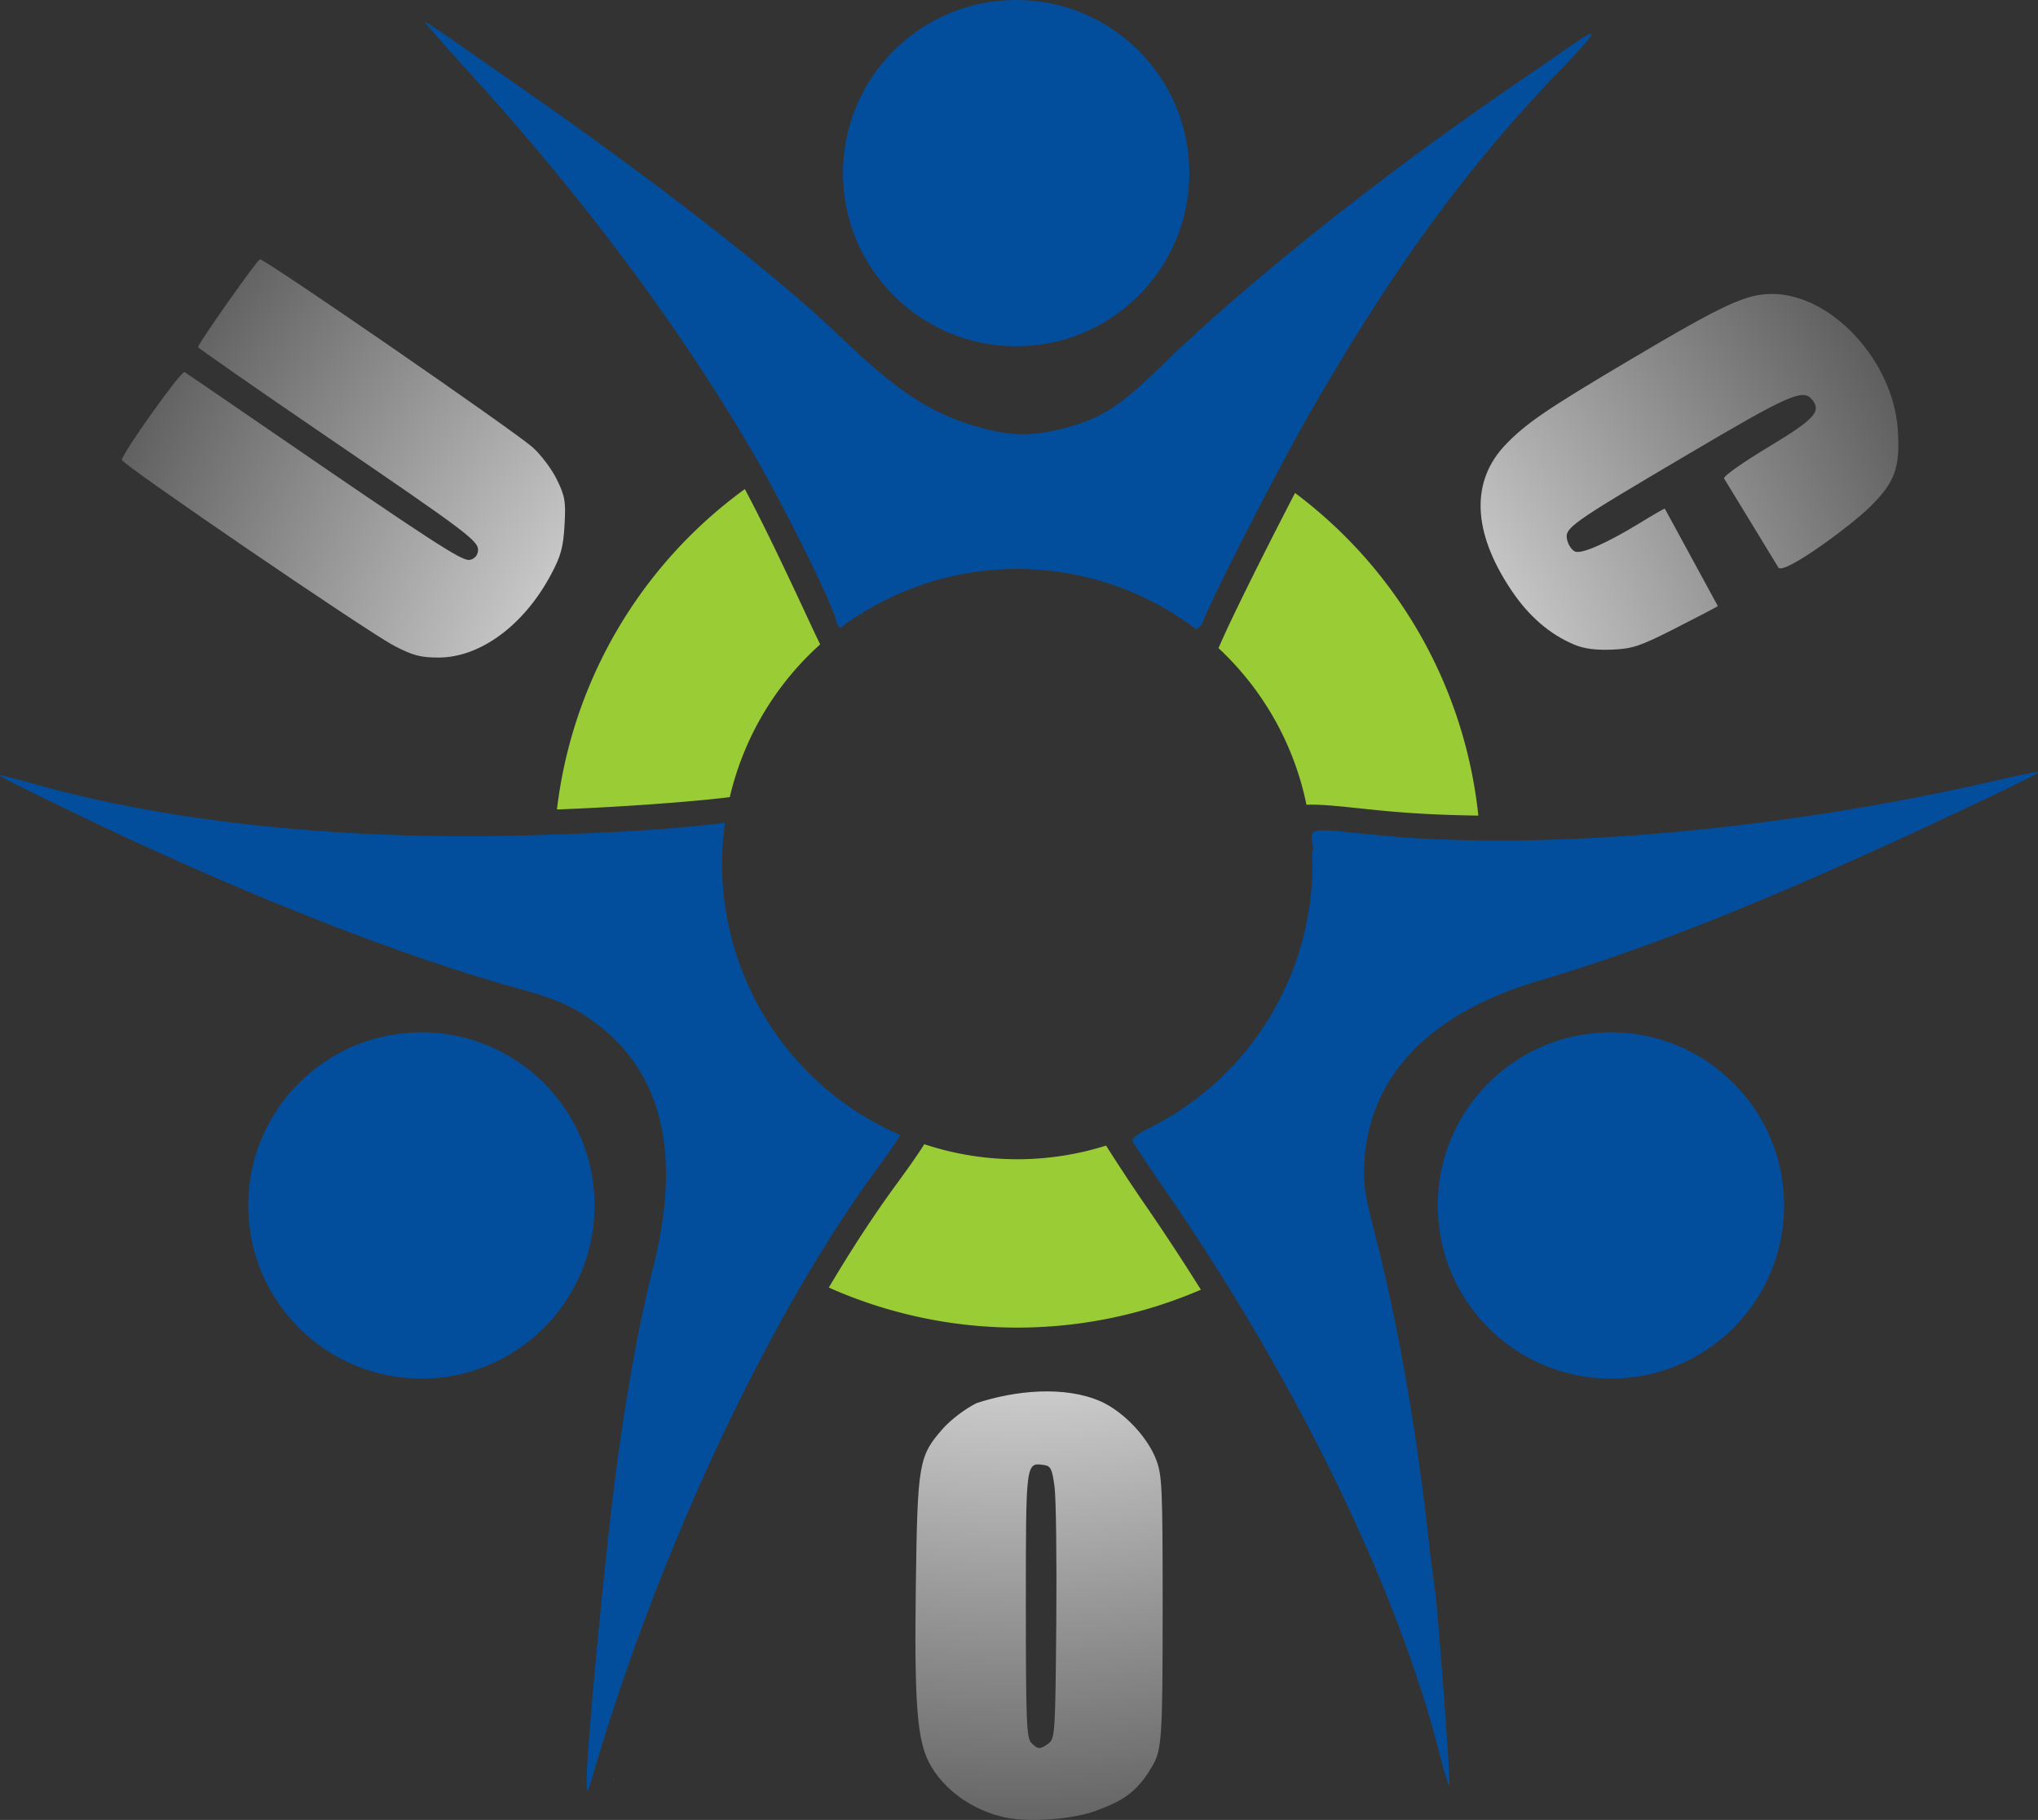
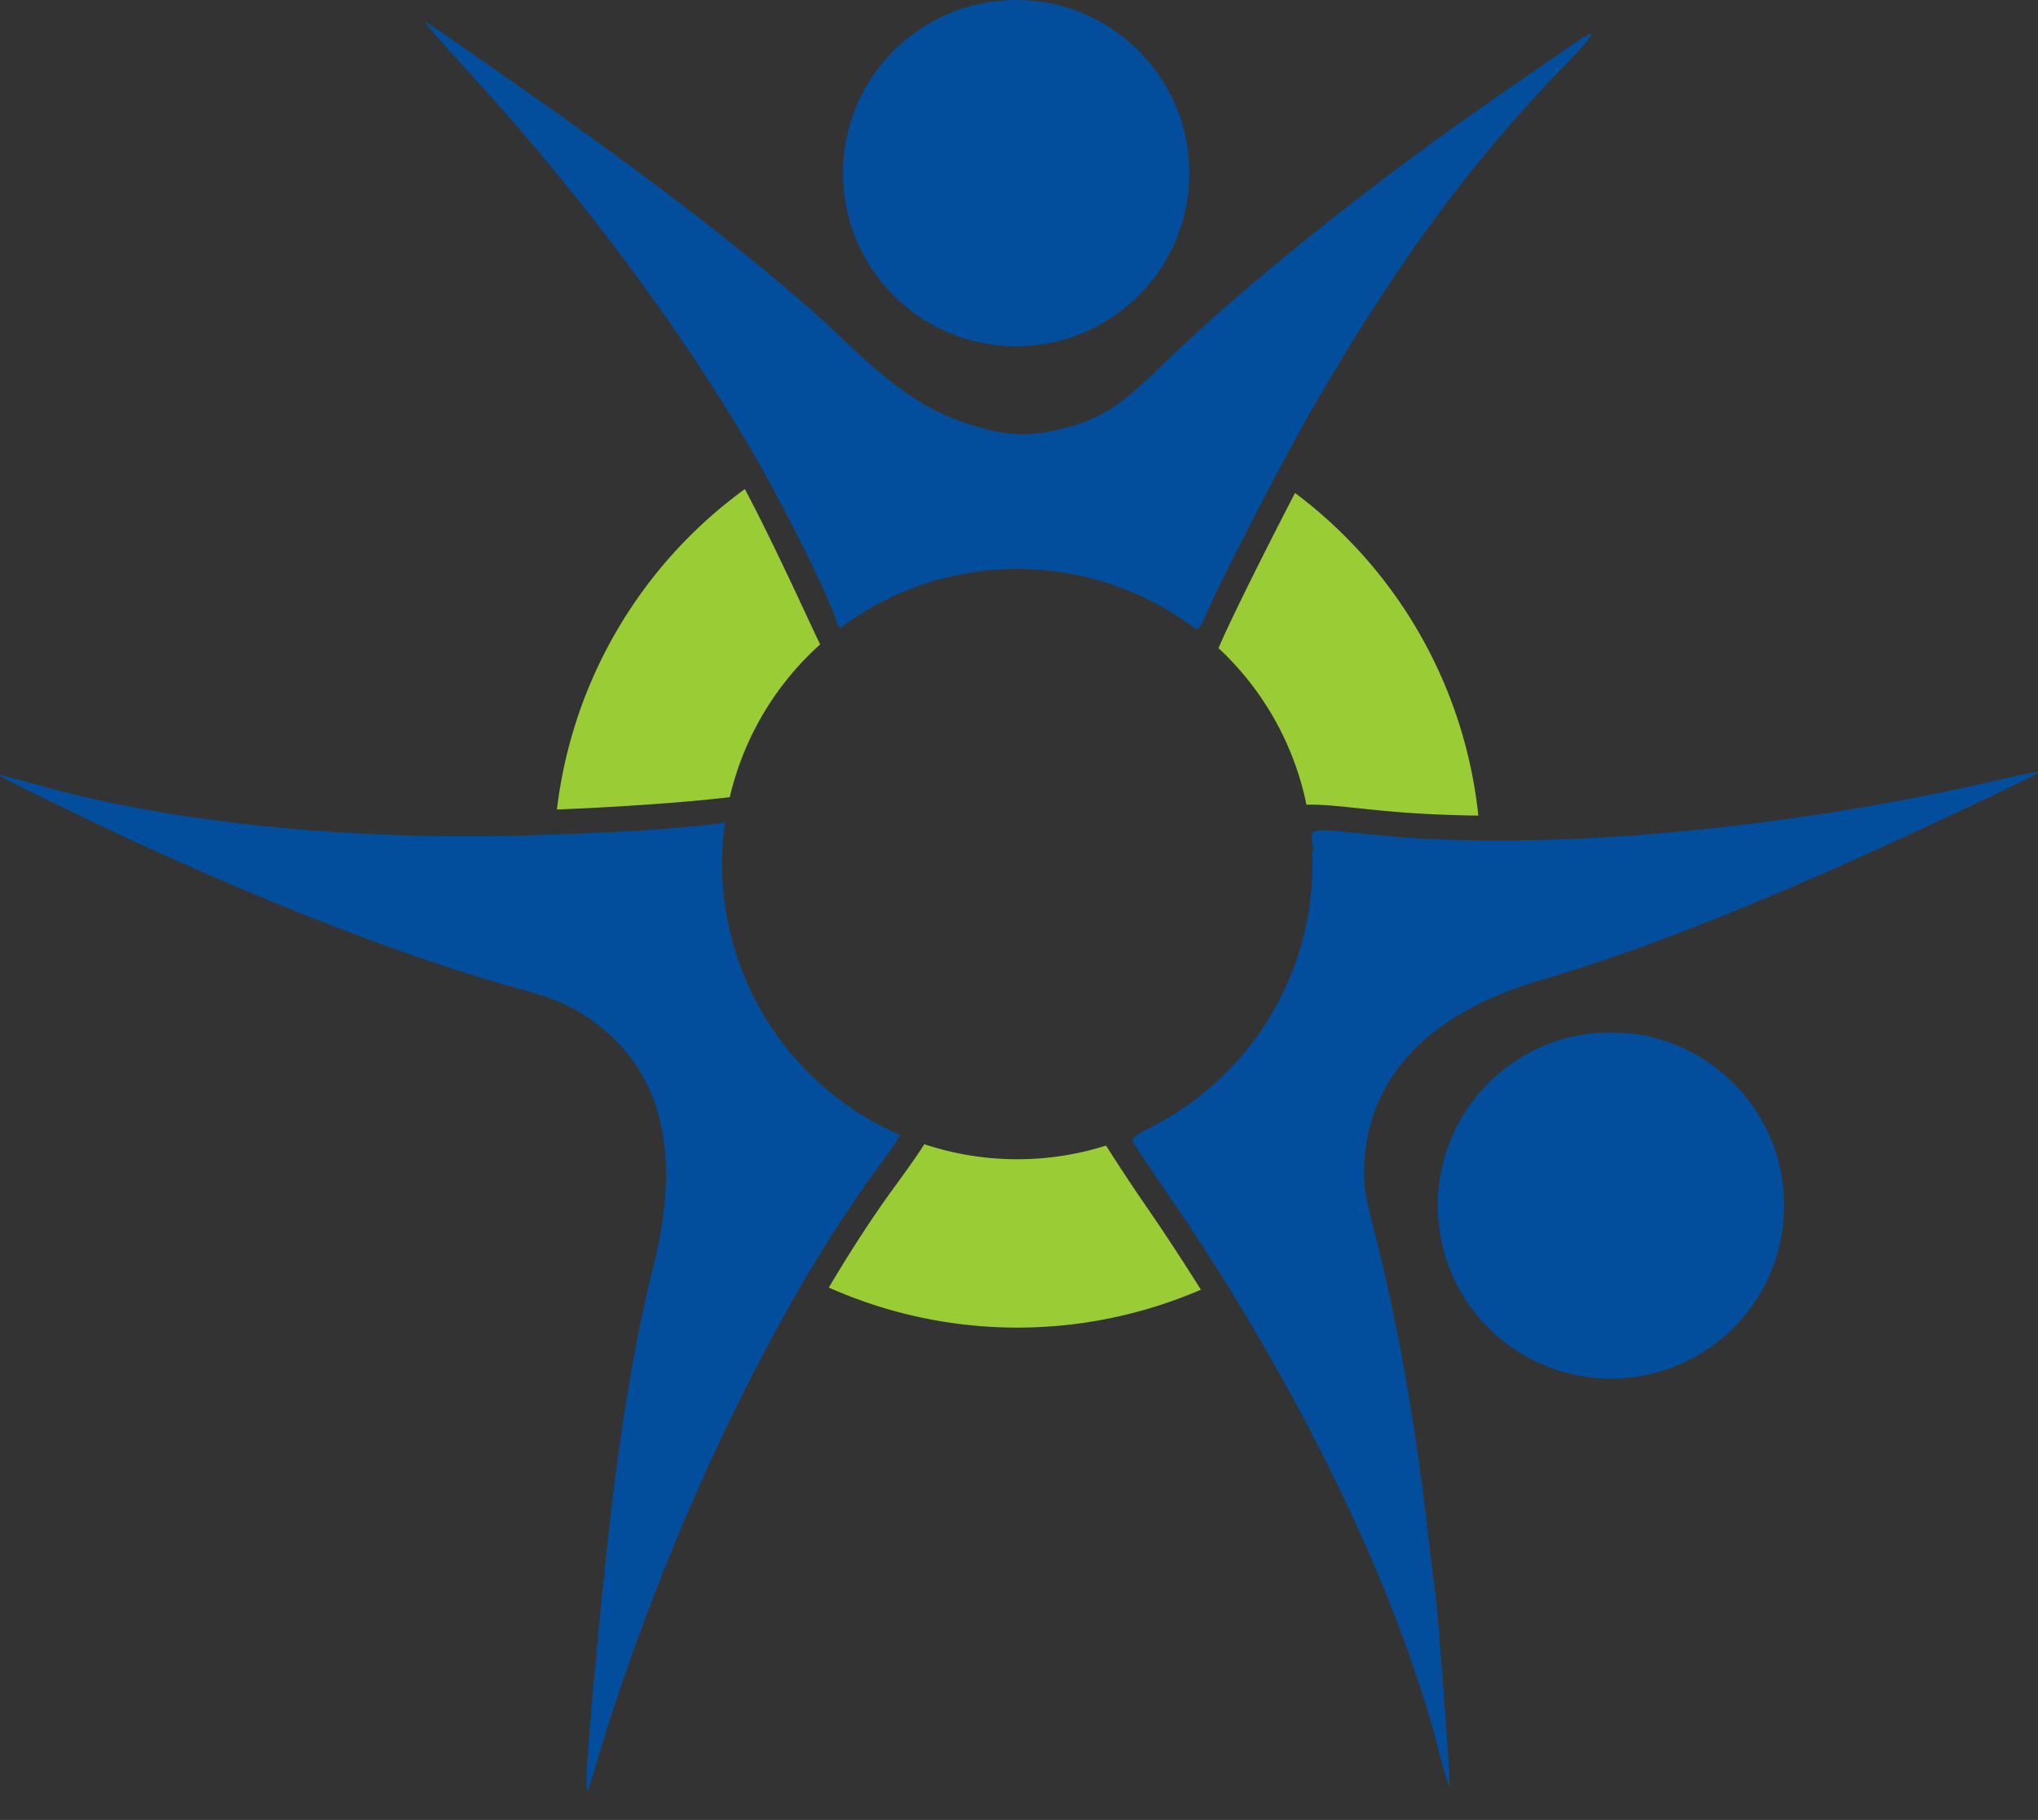
<svg xmlns="http://www.w3.org/2000/svg" height="525.562" viewBox="0 0 155.687 139.055" width="588.423">
  <rect x="0" y="0" width="155.687" height="139.055" fill="#333333" stroke="none" />
  <radialGradient id="a" cx="72.559" cy="275.196" gradientTransform="matrix(-.668 -.943 .943 -.668 -138.558 529.52)" gradientUnits="userSpaceOnUse" r="67.855">
    <stop offset="0" stop-color="#fff" />
    <stop offset=".302" stop-color="#fff" />
    <stop offset="1" stop-color="#565656" />
  </radialGradient>
  <g transform="translate(5.386 -211.674)">
-     <path d="m71.428 350.545c-2.543-.537-4.808-2.176-5.864-4.245-.897-1.757-1.109-4.675-.987-13.54.129-9.326.216-9.828 2.082-11.947.585-.664 1.716-1.519 2.56-1.933 2.926-.967 6.739-1.351 9.506-.119 1.718.777 3.532 2.683 4.199 4.411.468 1.214.507 2.094.507 11.37 0 9.904-.061 10.808-.785 12.062-1.23 2.13-2.415 2.709-4.266 3.409-1.763.667-5.102.923-6.952.532zm3.288-5.663c.488-.357.517-.817.59-9.194.042-4.85-.018-9.533-.133-10.406-.182-1.382-.288-1.599-.818-1.674-1.38-.196-1.374-.244-1.374 10.683 0 8.861.052 10.187.416 10.551.511.511.669.516 1.32.04zm-50.007-83.877c-2.045-1.066-20.785-13.858-20.785-14.188 0-.479 4.551-6.862 4.788-6.716.138.085 2.957 2.013 6.264 4.285 12.62 8.668 14.905 10.152 15.492 10.069.352-.05.607-.301.656-.648.11-.769-.494-1.227-11.788-8.936-5.275-3.601-9.591-6.605-9.591-6.676 0-.267 4.541-6.708 4.729-6.708.417 0 19.316 13.034 20.826 14.363.626.551 1.457 1.655 1.848 2.453.632 1.292.697 1.677.591 3.503-.098 1.693-.277 2.35-1.026 3.755-2.071 3.888-5.41 6.354-8.603 6.354-1.374 0-1.957-.156-3.401-.909zm90.208-.059c-1.904-.791-3.516-2.181-4.859-4.189-2.99-4.47-3.116-8.36-.363-11.18 1.567-1.606 3.155-2.683 9.463-6.422 7.155-4.241 8.839-5.022 10.826-5.022 4.542.001 9.274 5.126 9.61 10.41.183 2.88-.222 3.989-2.144 5.876-1.487 1.46-6.606 5.232-6.982 4.616l-4.146-6.8c-.1-.165 1.519-1.282 3.411-2.422 3.519-2.12 4.055-2.71 3.295-3.625-.687-.827-1.769-.347-9.482 4.207-9.119 5.385-9.444 5.616-9.204 6.57.095.379.367.763.605.854.514.197 2.465-.666 4.935-2.183.985-.605 1.844-1.1 1.91-1.1l4.053 7.449c-.19.122-1.687.903-3.327 1.736-2.625 1.333-3.195 1.523-4.763 1.589-1.207.051-2.122-.067-2.839-.365z" fill="url(#a)" stroke-width=".265" />
    <g transform="translate(-226.379 49.048)">
      <path d="m-231.939 678.615a133.641 133.641 0 0 0 -54.164 92.381c18.784-.738 37.095-2.103 47.643-3.309l2.186-.25a85.099 85.099 0 0 1 26.055-44.045l-.752-1.551c-2.533-5.225-12.92-28.181-20.967-43.227zm158.611 1.123c-8.51 16.351-18.096 35.658-21.195 42.748l-.867 1.982a85.099 85.099 0 0 1 25.355 45.152l1.068-.014c4.755-.056 10.643.722 20.066 1.658 8.752.87 18.286 1.362 28.412 1.492a133.641 133.641 0 0 0 -52.84-93.02zm-106.873 187.764-.814 1.266c-1.366 2.124-4.303 6.294-7.164 10.195-6.515 8.883-13.078 18.937-19.553 29.869a133.641 133.641 0 0 0 54.338 11.547 133.641 133.641 0 0 0 52.922-10.926c-5.228-8.36-10.678-16.667-16.326-24.857-3.404-4.936-7.62-11.374-10.156-15.355l-.854-1.342a85.099 85.099 0 0 1 -25.586 3.938 85.099 85.099 0 0 1 -26.807-4.334z" fill="#9acc35" fill-rule="evenodd" transform="matrix(.265 0 0 .265 339.356 20.163)" />
      <g fill="#034e9c">
        <path d="m140.777 760.193c-1.141.061-5.477.919-10.482 2.09-62.668 14.661-131.956 20.861-179.902 16.098-21.087-2.095-19.262-2.465-18.5 3.75.044.355-.053.675-.266.967a85.099 85.099 0 0 1 .078 3.641 85.099 85.099 0 0 1 -46.937 76.061c-.049.024-.093.051-.143.074-3.026 1.434-5.064 3.002-4.799 3.693.254.661 4.422 6.947 9.264 13.967 37.997 55.095 67.217 115.16 79.334 163.08 1.284 5.078 2.516 9.053 2.736 8.832.443-.443-3.515-53.567-4.289-57.564-.266-1.375-1.141-8.35-1.945-15.5-3.582-31.856-8.772-60.927-15.709-88-2.579-10.064-2.986-13.21-2.523-19.5 1.804-24.522 19.071-42.234 50.199-51.49 25.749-7.656 51.86-17.58 85.5-32.496 24.251-10.753 59.138-27.209 58.672-27.676-.025-.025-.124-.034-.287-.025zm-588.111.688c-.85 0 25.098 12.716 39.227 19.223 42.541 19.593 80.97 34.295 111.725 42.744 10.122 2.781 15.499 5.223 21.561 9.789 19.278 14.521 24.704 37.965 16.375 70.744-4.48 17.632-8.615 41.352-11.678 67-3.178 26.616-7.474 73.258-7.414 80.5.036 4.383.1 4.292 2.406-3.5 18.87-63.753 50.22-130.419 81.188-172.643 3.486-4.753 6.338-8.854 6.338-9.115 0-.025.298-.362.604-.707a85.099 85.099 0 0 1 -51.488-78.178 85.099 85.099 0 0 1 .844-11.943l-.459.088-4.5.516c-12.977 1.483-31.731 2.557-54.305 3.111-50.826 1.248-99.344-3.744-137.045-14.1-7.067-1.941-13.087-3.529-13.377-3.529zm123.158-217c-.291 0 5.519 6.638 12.914 14.75 33.165 36.385 61.472 74.474 82.637 111.195 9.148 15.872 23.018 44.166 23.018 46.955 0 .196.435.956 1.055 1.953a85.099 85.099 0 0 1 51.158-17.096 85.099 85.099 0 0 1 51.631 17.453c1.006-.877 1.683-1.575 1.814-1.961 2.085-6.13 21.45-43.985 31.078-60.75 23.868-41.562 45.159-70.711 72.08-98.678 11.284-11.723 11.725-13.002 2.184-6.348-2.475 1.726-9.675 6.686-16 11.02-38.755 26.555-77.218 57.259-101.836 81.291-11.665 11.387-17.239 14.86-28.229 17.586-8.161 2.025-13.812 2.057-21.475.125-14.958-3.772-24.758-9.938-41.961-26.408-18.653-17.858-51.569-43.598-90.666-70.9-7.334-5.122-16.83-11.759-21.104-14.75s-8.007-5.438-8.299-5.438z" stroke-width="1" transform="matrix(.265 0 0 .265 339.356 20.163)" />
        <circle cx="344.056" cy="254.732" fill-rule="evenodd" r="13.229" />
        <circle cx="298.621" cy="175.855" fill-rule="evenodd" r="13.229" />
-         <circle cx="253.186" cy="254.732" fill-rule="evenodd" r="13.229" />
      </g>
      <path d="m267.821 298.476c.031.129.002.172.004.185.002.018-.002-.131-.004-.185z" fill="#808080" />
      <path d="m287.971 248.433c-.017.025-.051.076-.072.107.029-.07.05-.095.072-.107z" fill="#808080" />
      <path d="m286.792 209.32.004.001c.025.092.052.203.052.491 0-.264-.033-.352-.056-.492z" fill="#808080" />
      <path d="m286.78 209.218c.003.007.004.014.007.023-.002-.004-.004-.006-.006-.01-.001-.003-0-.01-.001-.013z" fill="#808080" />
    </g>
  </g>
</svg>